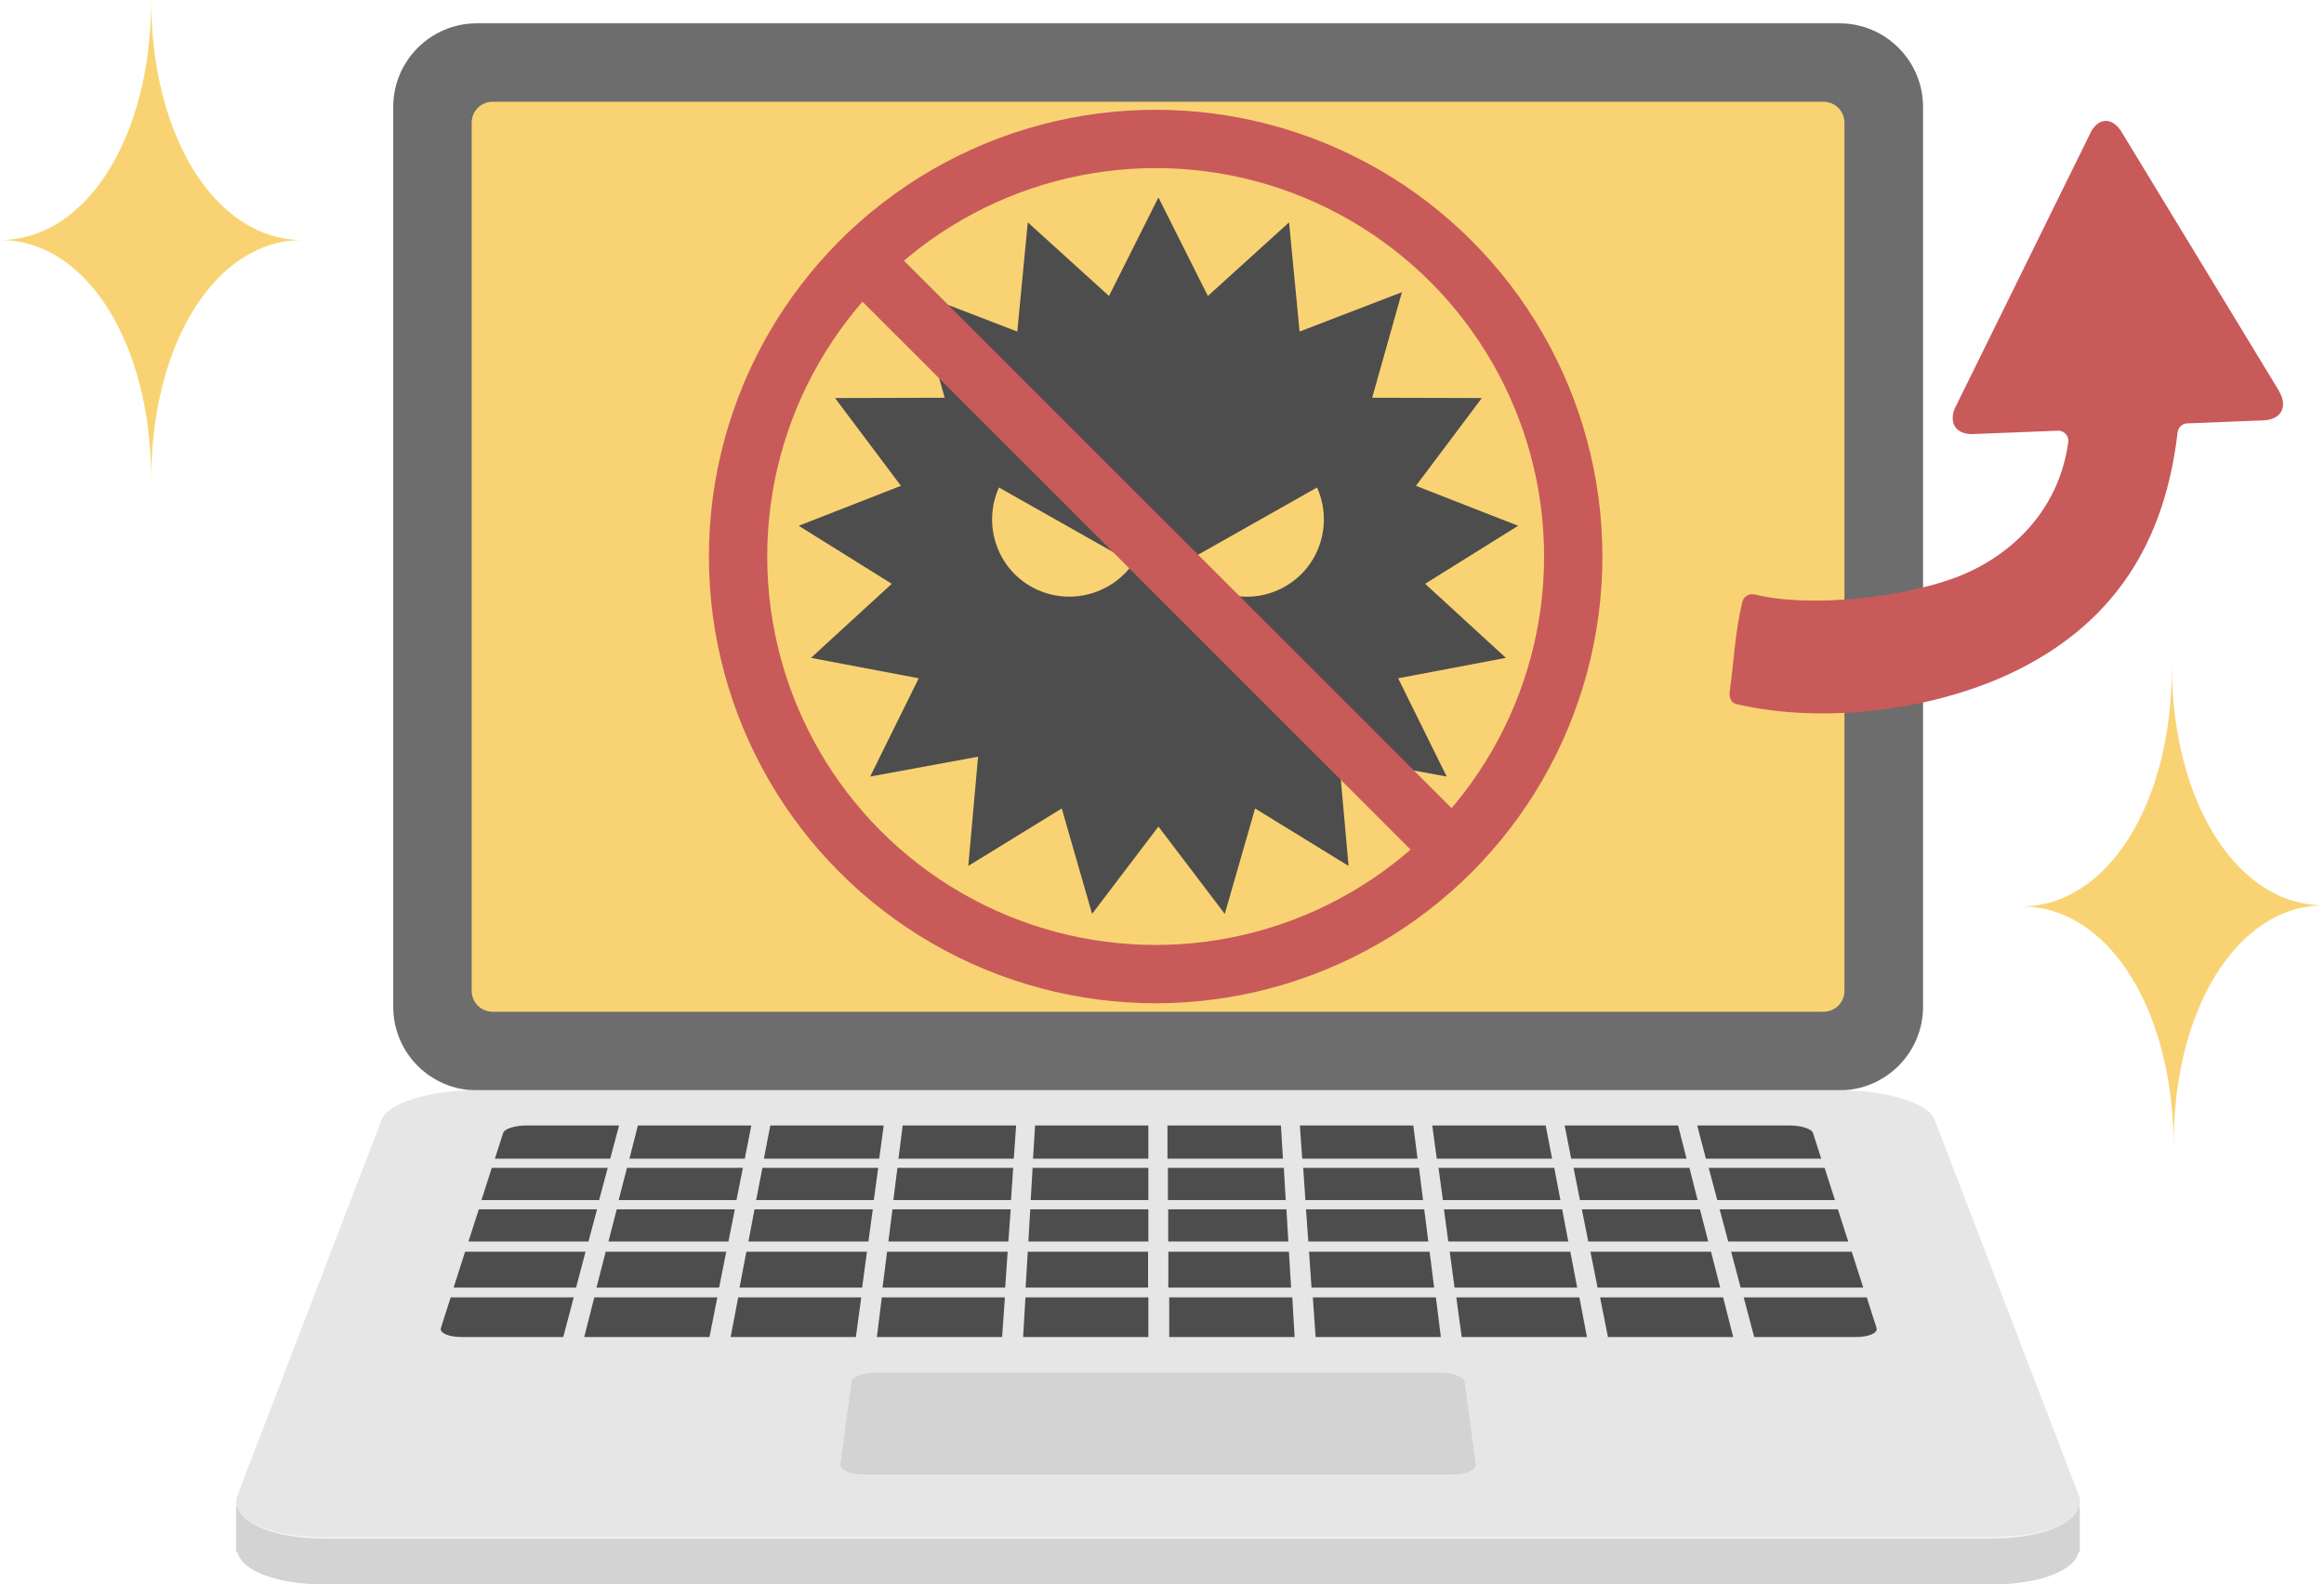
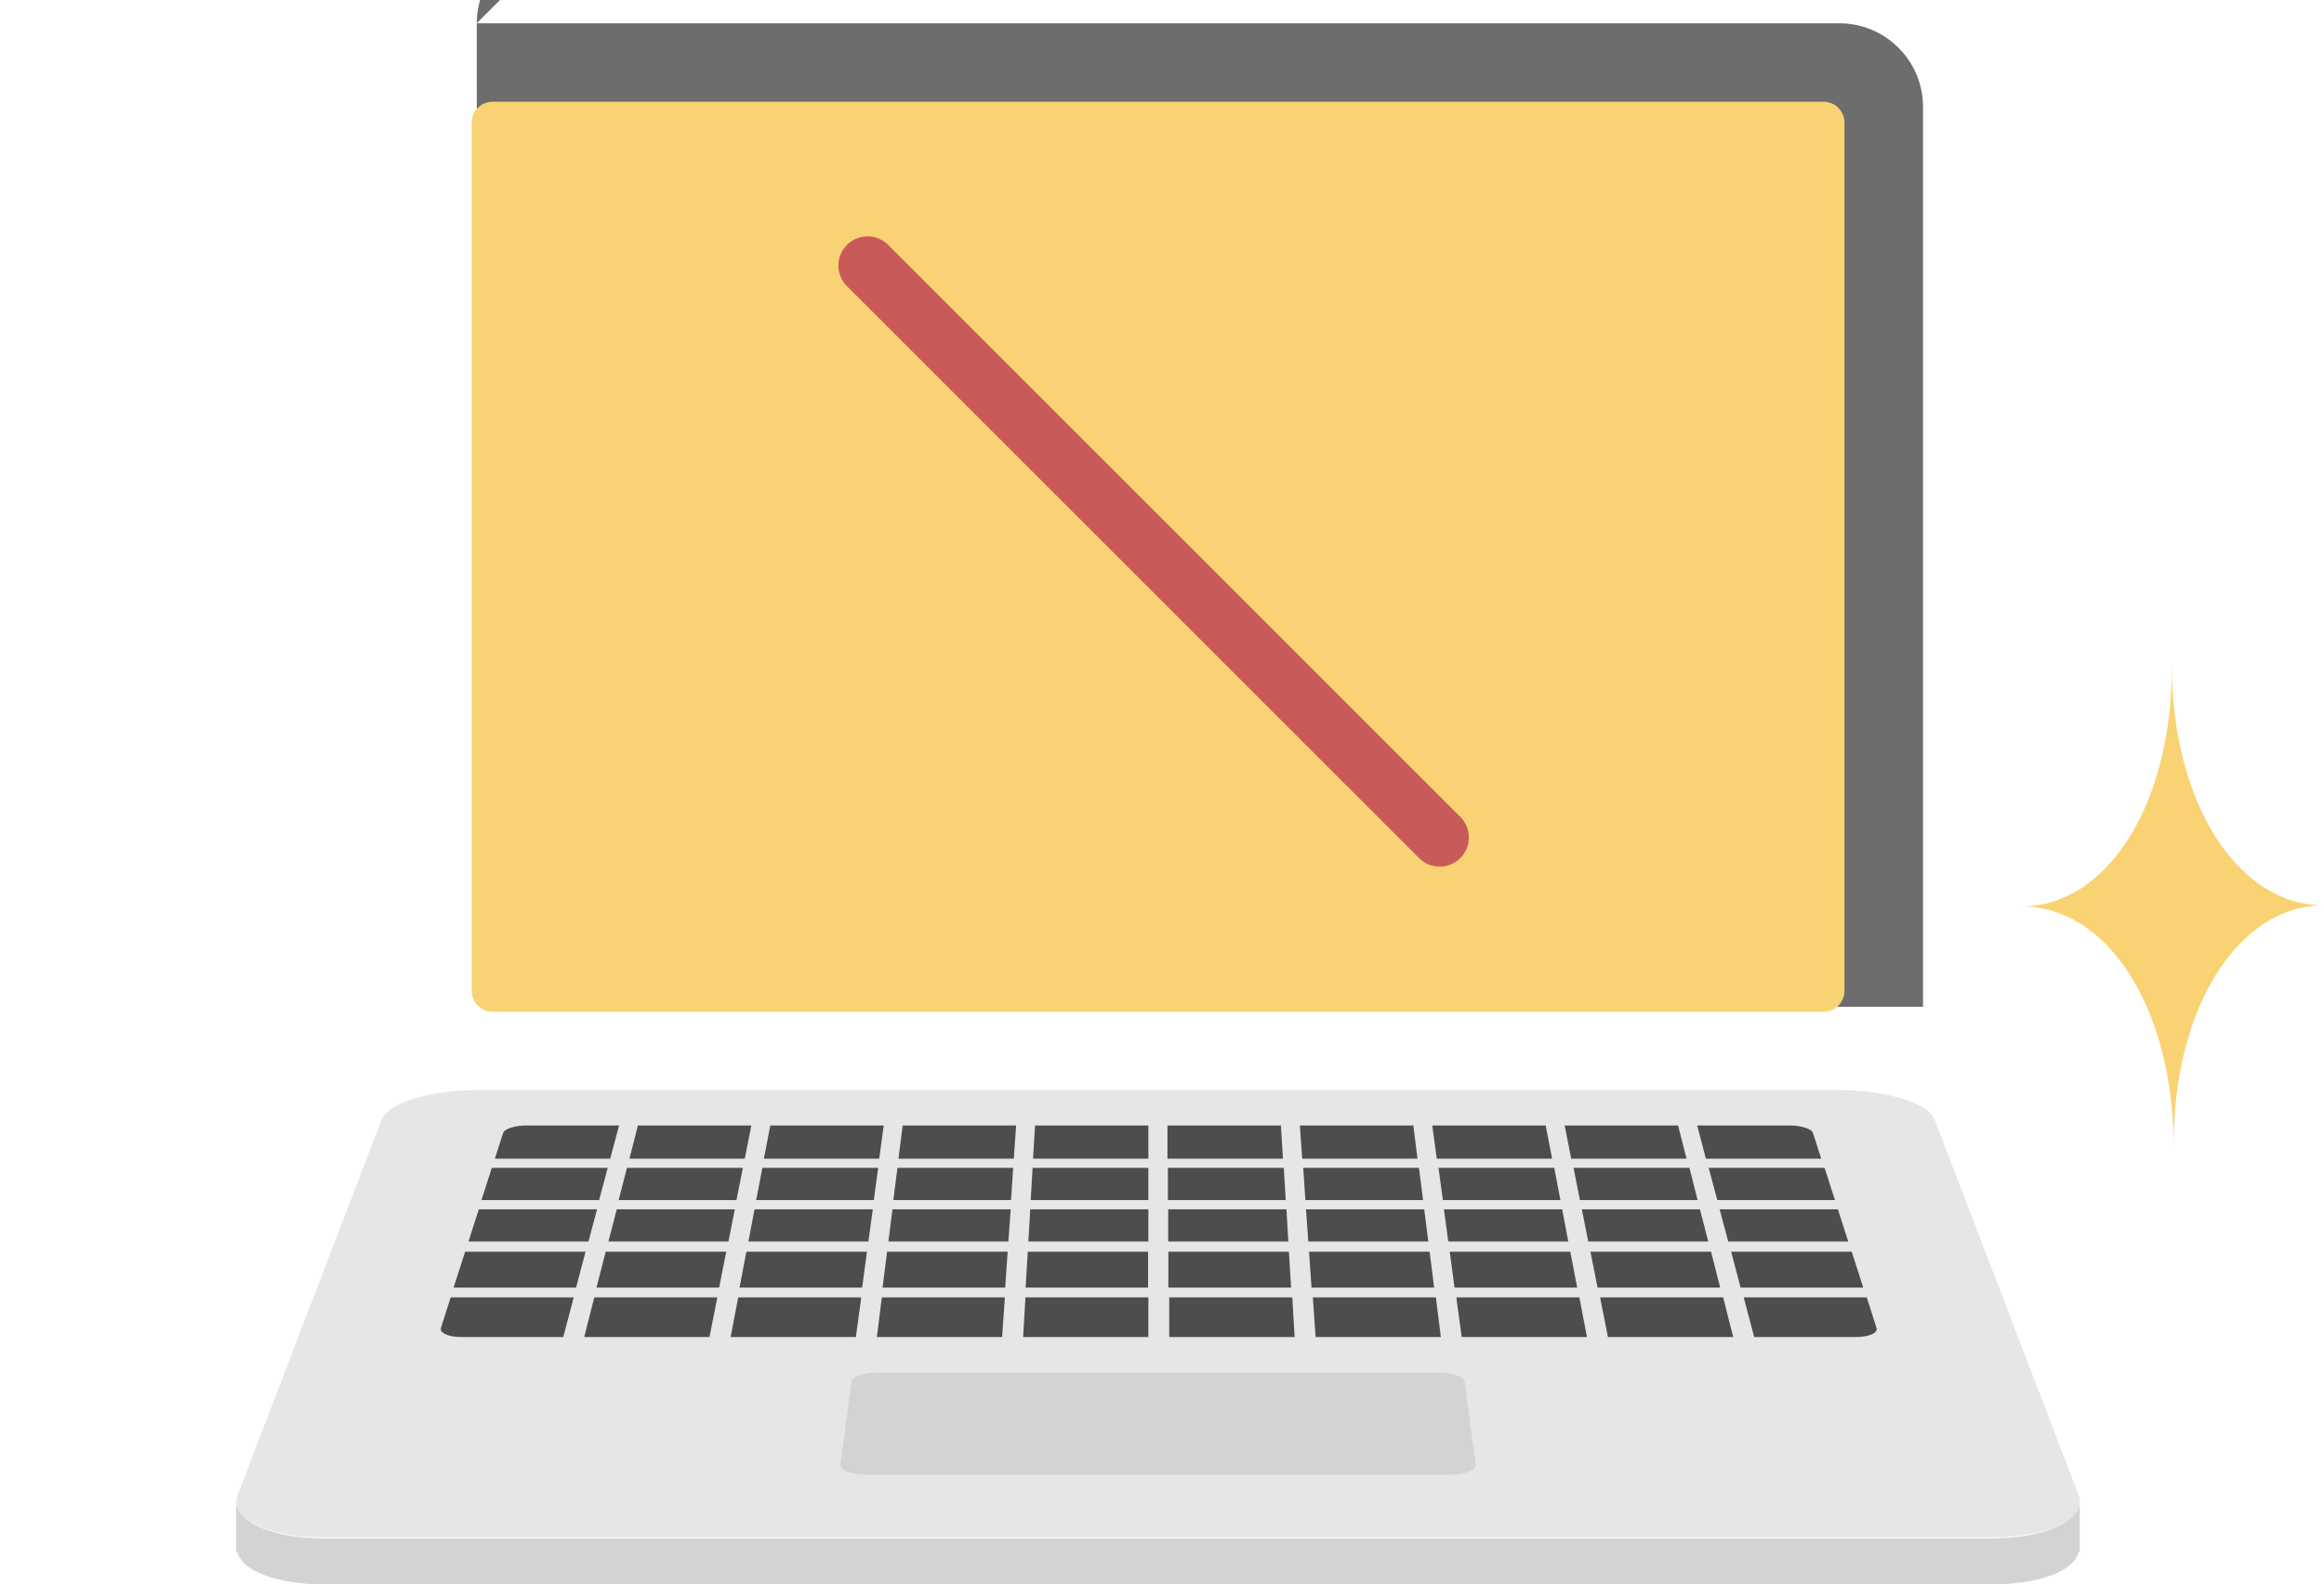
<svg xmlns="http://www.w3.org/2000/svg" viewBox="0 0 159.39 108.67">
-   <path d="m32.69 1.6h93.47c3.16 0 5.73 2.57 5.73 5.73v61.72c0 3.16-2.57 5.73-5.73 5.73h-93.47c-3.16 0-5.72-2.57-5.72-5.72v-61.73c0-3.16 2.57-5.73 5.73-5.73z" fill="#6d6d6d" />
+   <path d="m32.69 1.6h93.47c3.16 0 5.73 2.57 5.73 5.73v61.72h-93.47c-3.16 0-5.72-2.57-5.72-5.72v-61.73c0-3.16 2.57-5.73 5.73-5.73z" fill="#6d6d6d" />
  <path d="m16.29 103.29h-.09v3.16h.09c.26 1.26 2.66 2.22 5.96 2.22h114.34c3.3 0 5.71-.95 5.96-2.22h.09v-3.16h-.09c-.26 1.26-2.66 2.22-5.96 2.22h-114.33c-3.3 0-5.71-.95-5.96-2.22z" fill="#d3d3d3" fill-rule="evenodd" />
  <path d="m33.78 6.98h91.29c.79 0 1.43.64 1.43 1.43v59.55c0 .79-.64 1.43-1.43 1.43h-91.29c-.79 0-1.43-.64-1.43-1.43v-59.55c0-.79.64-1.43 1.43-1.43z" fill="#f9d373" />
  <g fill-rule="evenodd">
    <path d="m32.68 74.77h93.5c3.16 0 6.07.88 6.49 1.99l9.9 25.79c.6 1.58-2.03 2.89-5.9 2.89h-114.48c-3.87 0-6.51-1.3-5.9-2.89l9.9-25.79c.42-1.11 3.33-1.99 6.49-1.99z" fill="#e6e6e6" />
    <path d="m60.1 94.14h38.64c.9 0 1.66.29 1.71.64l.76 5.65c.05.38-.67.7-1.6.7h-40.37c-.94 0-1.65-.31-1.6-.7l.76-5.65c.05-.35.81-.64 1.71-.64z" fill="#d3d3d3" />
    <g fill="#4d4d4d">
      <path d="m36.13 77.19c-.81 0-1.53.23-1.62.51l-.57 1.77h7.91l.61-2.28h-6.32zm7.62 0-.58 2.28h7.91l.45-2.28zm9.08 0-.44 2.28h7.91l.31-2.28zm9.08 0-.29 2.28h7.91l.16-2.28zm9.08 0-.14 2.28h7.91v-2.28s-7.77 0-7.77 0zm9.08 0v2.28h7.92l-.14-2.28h-7.79zm9.08 0 .16 2.28h7.91l-.29-2.28zm9.08 0 .31 2.28h7.91l-.44-2.28zm9.08 0 .45 2.28h7.91l-.58-2.28zm17.6 2.28-.57-1.77c-.09-.28-.82-.51-1.62-.51h-6.32l.6 2.28zm-91.18.63-.71 2.21h8.07l.59-2.21zm16.78 2.21.44-2.21h-7.95l-.57 2.21h8.07zm9.42 0 .3-2.21h-7.94l-.43 2.21zm9.41 0 .15-2.21h-7.94l-.28 2.21zm9.42 0v-2.21s-7.94 0-7.94 0l-.13 2.21zm9.42 0-.13-2.21h-7.95v2.21zm9.42 0-.28-2.21h-7.94l.15 2.21zm9.42 0-.42-2.21h-7.94l.3 2.21h8.07zm9.41 0-.56-2.21h-7.95l.44 2.21zm9.42 0-.71-2.21h-7.95l.59 2.21zm-93.01.63-.71 2.21h8.23l.59-2.21zm17.12 2.21.44-2.21h-8.1l-.57 2.21zm9.6 0 .3-2.21h-8.11l-.42 2.21zm9.6 0 .16-2.21h-8.11l-.28 2.21zm9.6 0v-2.21s-8.1 0-8.1 0l-.13 2.21zm9.6 0-.13-2.21h-8.11v2.21zm9.6 0-.28-2.21h-8.11l.16 2.21zm9.6 0-.42-2.21h-8.11l.3 2.21zm9.6 0-.57-2.21h-8.1l.44 2.21zm9.6 0-.71-2.21h-8.11l.59 2.21zm-94.86.7-.79 2.46h8.4l.65-2.46h-8.27zm17.42 2.46.49-2.46h-8.27l-.63 2.46h8.4zm9.81 0 .33-2.46h-8.27l-.47 2.46h8.4zm9.81 0 .17-2.46h-8.27l-.31 2.46zm9.8 0v-2.46s-8.25 0-8.25 0l-.15 2.46zm9.81 0-.15-2.46h-8.27v2.46zm9.81 0-.31-2.46h-8.27l.17 2.46zm9.81 0-.47-2.46h-8.27l.33 2.46h8.4zm9.81 0-.63-2.46h-8.27l.49 2.46h8.4zm9.81 0-.79-2.46h-8.27l.65 2.46h8.4zm-96.88.67-.67 2.1c-.11.34.52.62 1.41.62h6.98l.72-2.72zm9.16 2.72h8.59l.54-2.72h-8.44zm10.03 0h8.6l.37-2.72h-8.44l-.52 2.72zm10.03 0h8.6l.19-2.72h-8.44l-.34 2.72zm10.03 0h8.6v-2.72s-8.43 0-8.43 0l-.16 2.72zm10.03 0h8.6l-.16-2.72h-8.44zm10.03 0h8.6l-.34-2.72h-8.44l.19 2.72zm10.03 0h8.59l-.52-2.72h-8.44zm10.03 0h8.59l-.69-2.72h-8.44zm10.03 0h6.98c.89 0 1.52-.28 1.41-.62l-.67-2.1h-8.44z" />
-       <path d="m79.43 13.58-3.37 6.72-5.57-5.05-.72 7.49-7.02-2.7 2.04 7.24-7.52.02 4.52 6.02-7.01 2.74 6.38 3.98-5.54 5.08 7.39 1.4-3.33 6.74 7.4-1.36-.67 7.49 6.41-3.94 2.08 7.23 4.55-5.99 4.55 5.99 2.08-7.23 6.41 3.94-.67-7.49 7.4 1.36-3.33-6.74 7.39-1.4-5.54-5.08 6.38-3.98-7.01-2.74 4.52-6.02-7.52-.02 2.04-7.24-7.02 2.7-.72-7.49-5.57 5.05-3.37-6.72zm10.9 19.86c1.11 2.48.19 5.44-2.22 6.8-2.4 1.36-5.42.63-6.99-1.6l9.2-5.2zm-21.81 0 9.2 5.2c-1.56 2.23-4.58 2.95-6.99 1.6-2.41-1.36-3.33-4.32-2.22-6.8z" />
    </g>
  </g>
  <path d="m59.5 18.21 39.24 39.23" fill="none" stroke="#c95a5a" stroke-linecap="round" stroke-miterlimit="10" stroke-width="4" />
-   <circle cx="79.26" cy="38.17" fill="none" r="28.64" stroke="#c95a5a" stroke-linecap="round" stroke-miterlimit="10" stroke-width="4" />
  <g fill-rule="evenodd">
-     <path d="m156.28 26.77-10.76-17.7c-.61-1-1.49-1.03-2.06-.13l-9.42 19.13c-.37 1.01.17 1.75 1.29 1.7l5.82-.23c.41-.02.76.36.7.78-.68 5-4.3 8.04-7.83 9.33-3.74 1.36-9.93 2.04-13.63 1.13-.39-.1-.79.09-.89.49-.5 2.06-.57 3.97-.87 6.18-.05.35.09.75.42.83 6.06 1.44 13.87.41 19.37-2.35 6.84-3.43 10.08-9.01 10.93-16.27.04-.34.31-.61.64-.62l5.28-.21c1.21-.06 1.67-.98 1.01-2.05z" fill="#c95a5a" />
    <g fill="#f9d373">
      <path d="m149.08 78.59c-.04-9.41-4.51-16.44-10.44-16.42 5.93-.02 10.35-7.09 10.31-16.5.04 9.41 4.51 16.44 10.44 16.42-5.93.02-10.35 7.09-10.31 16.5z" />
-       <path d="m10.37 32.92c0-9.41-4.45-16.46-10.37-16.46 5.93 0 10.37-7.05 10.37-16.46 0 9.41 4.45 16.46 10.37 16.46-5.93 0-10.37 7.05-10.37 16.46z" />
    </g>
  </g>
</svg>